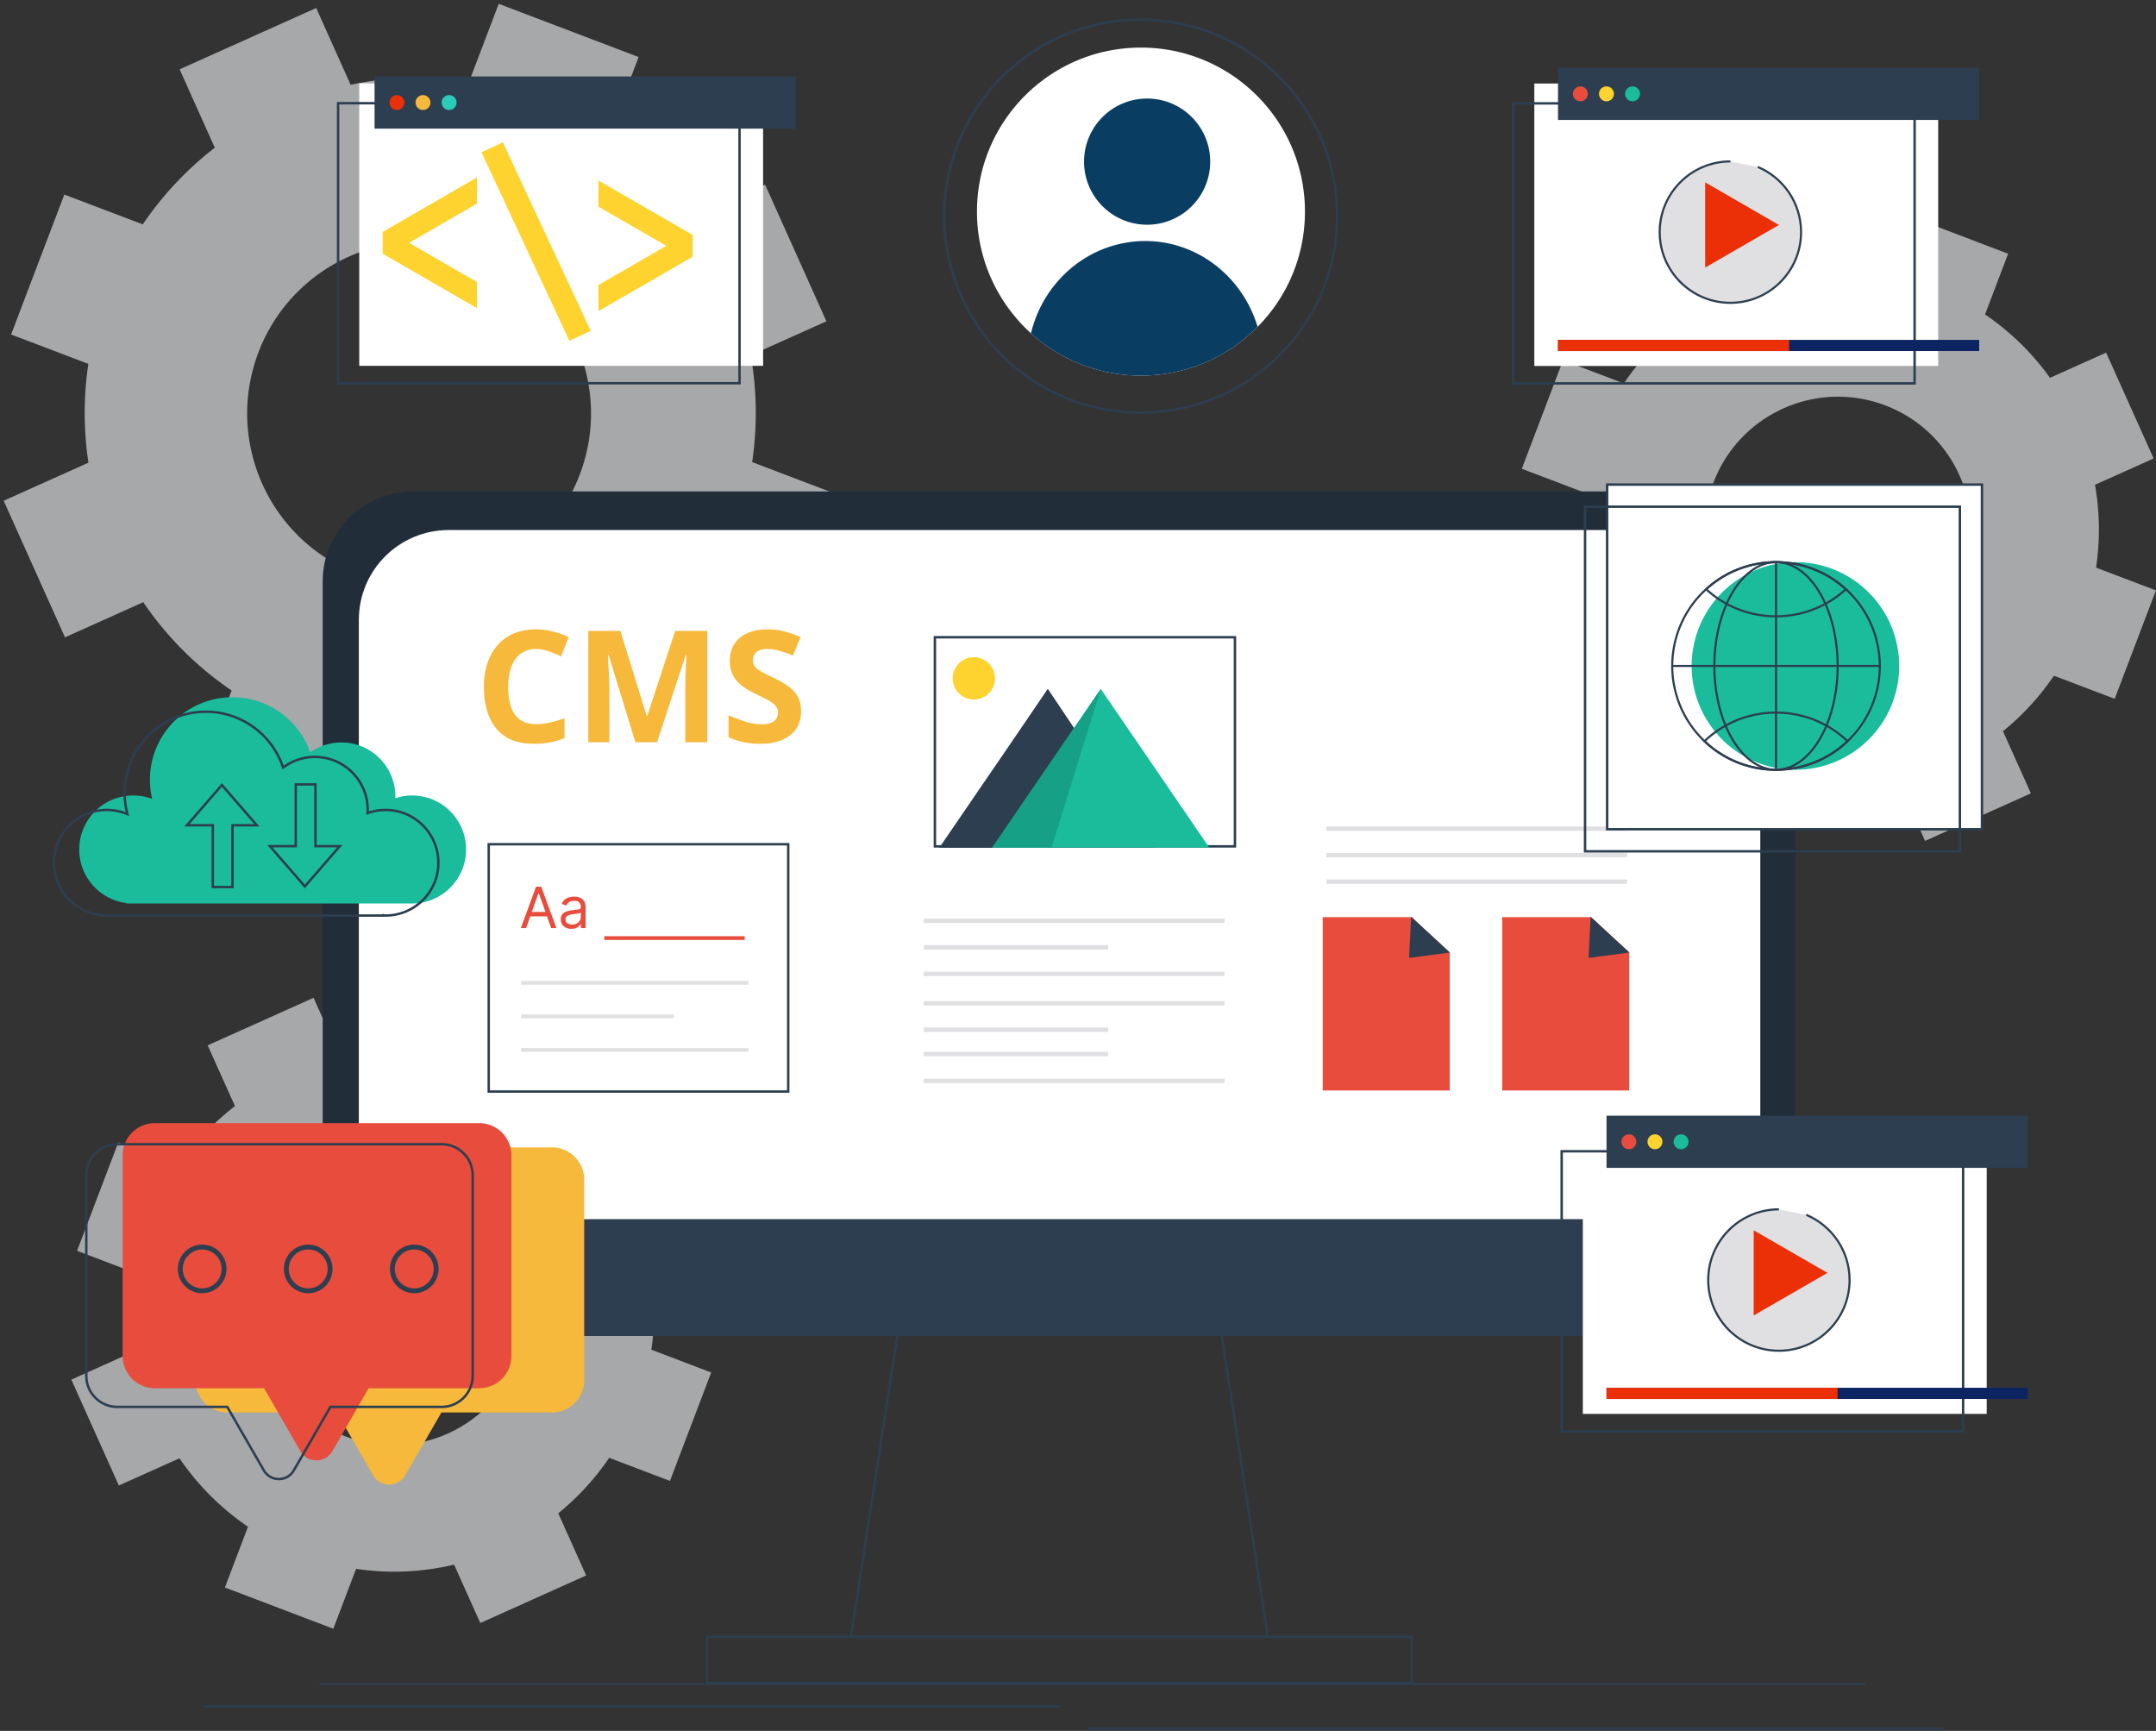
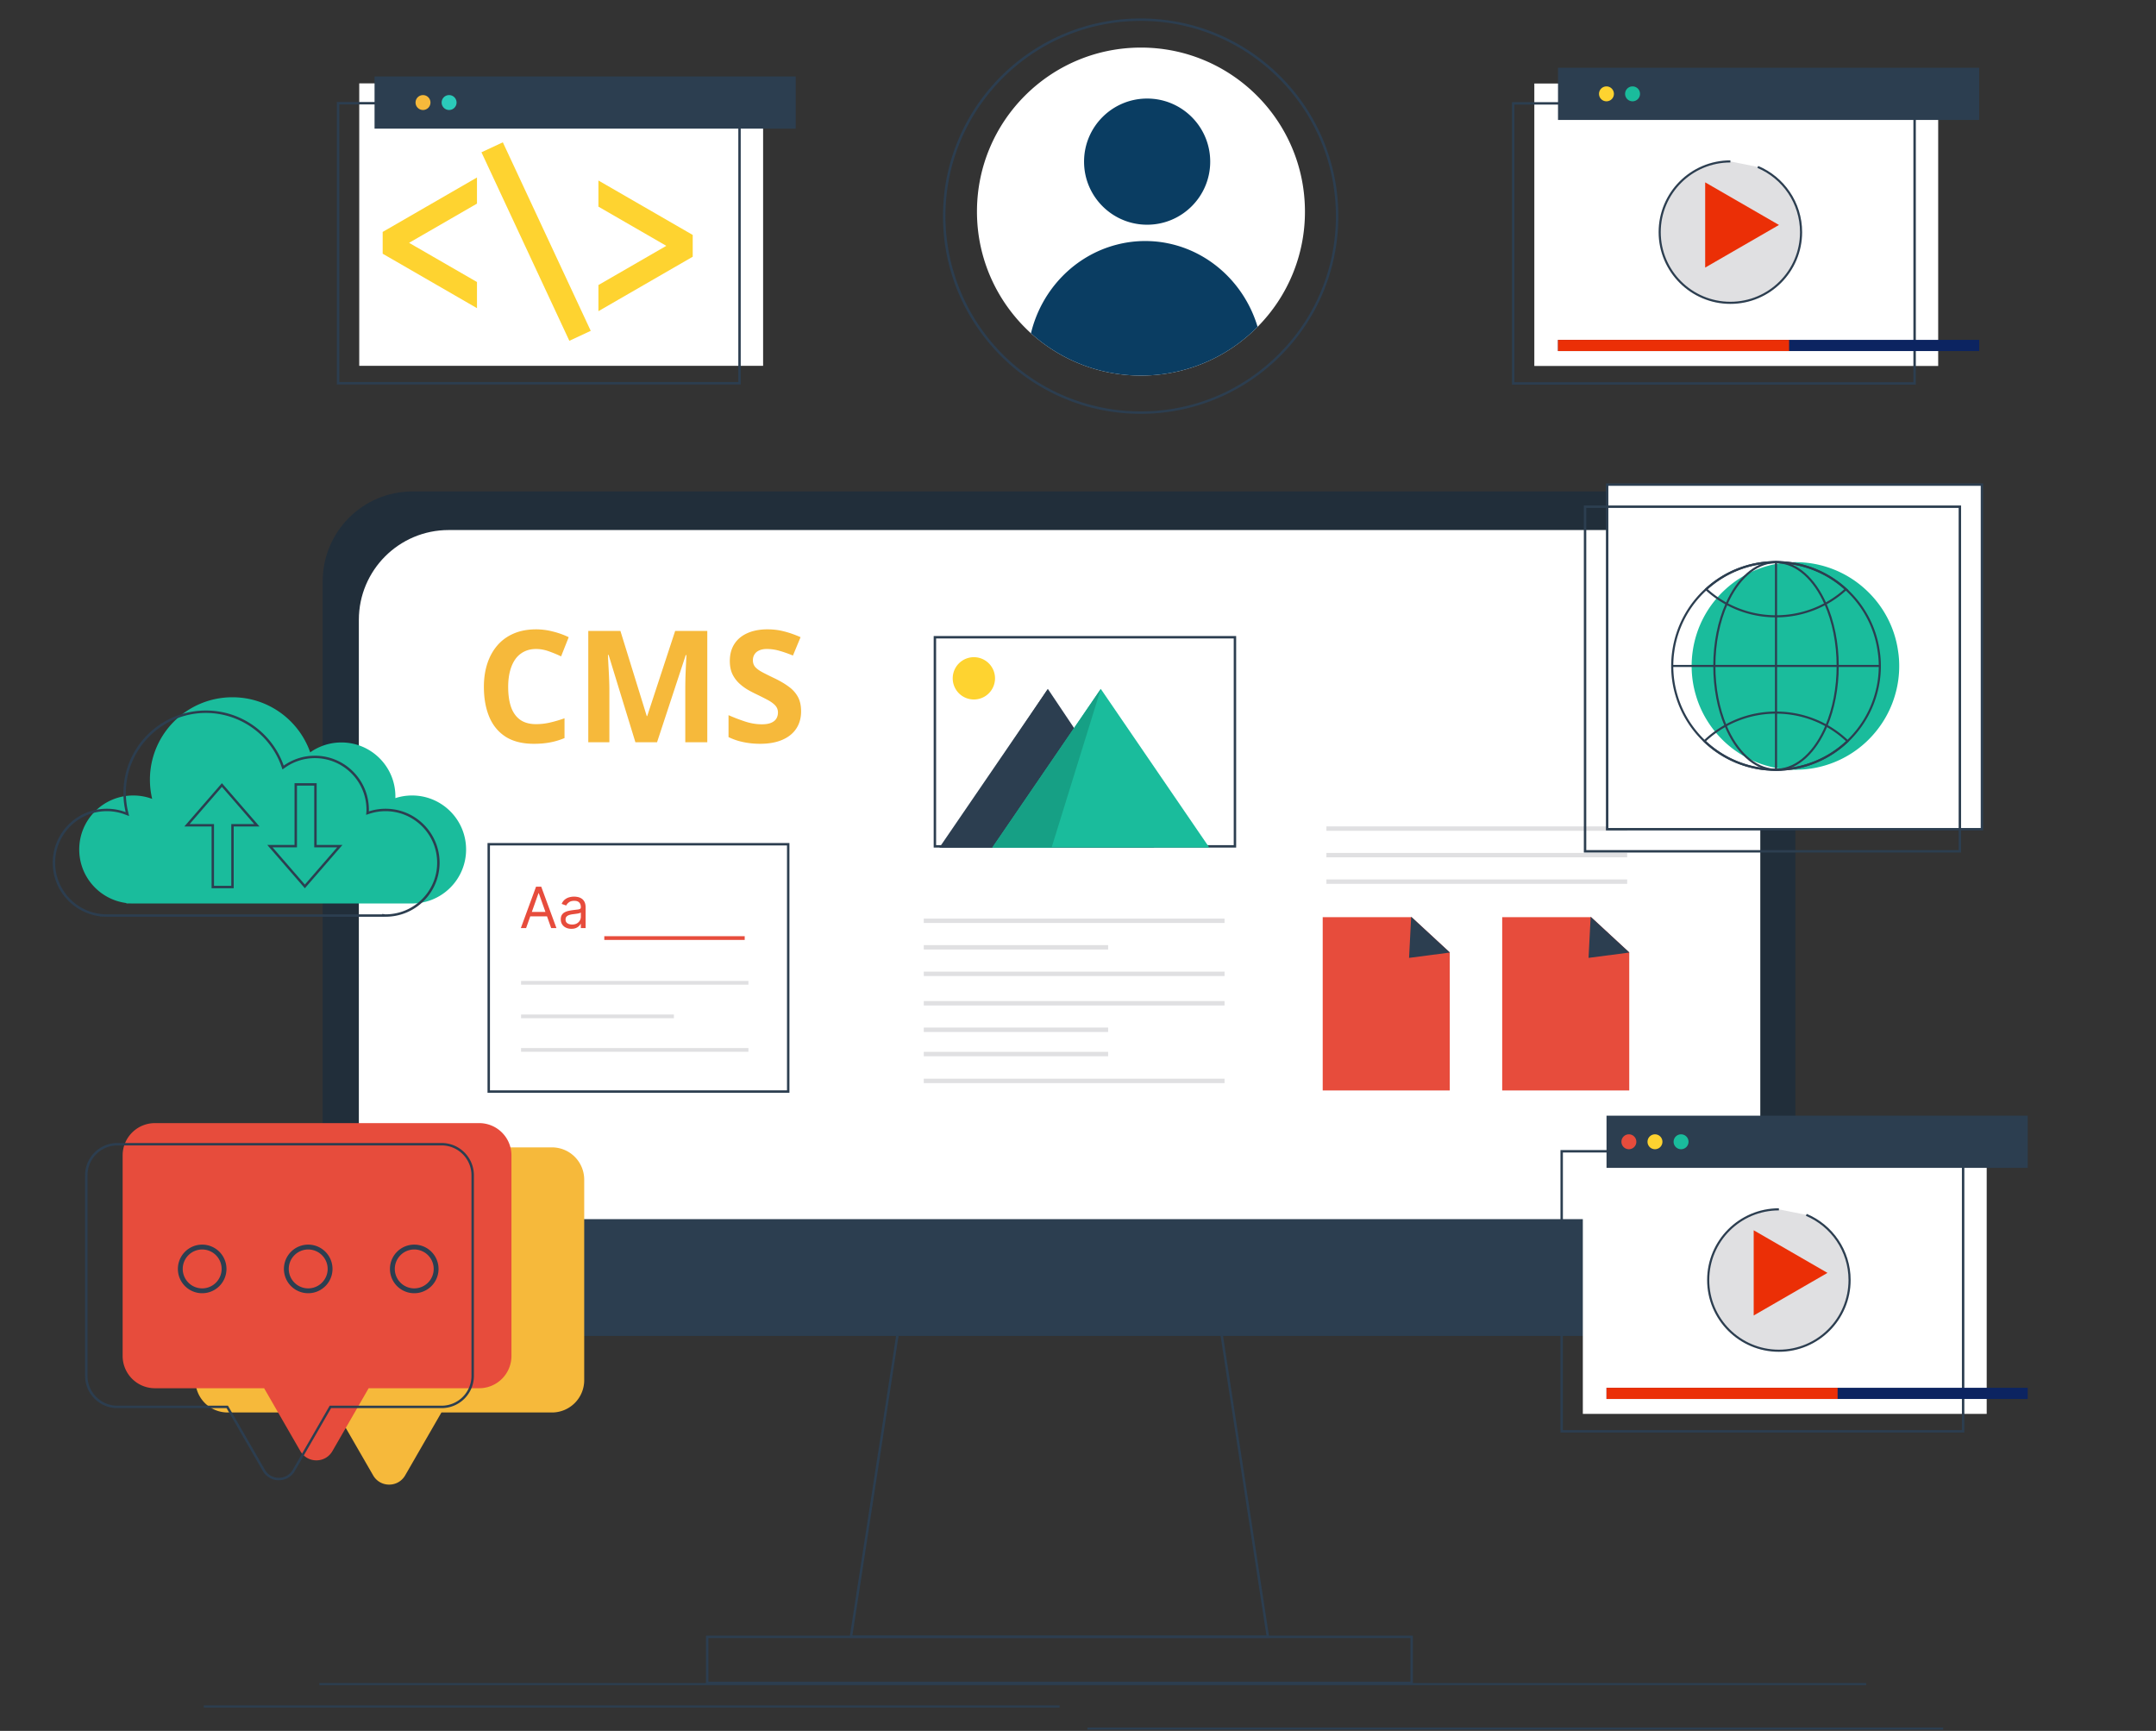
<svg xmlns="http://www.w3.org/2000/svg" width="512" height="411" fill="none">
  <rect width="100%" height="100%" fill="#333333" stroke="none" />
-   <path fill="#D7DBDD" d="M497.768 134.782a61.465 61.465 0 0 0-.253-19.664l13.927-6.256-11.289-25.125-13.329 5.979a61.225 61.225 0 0 0-15.425-15.045l5.483-14.423-25.747-9.804-5.403 14.216a61.42 61.42 0 0 0-21.842.68l-6.347-14.124-25.137 11.29 6.475 14.423a61.17 61.17 0 0 0-13.26 14.112l-14.434-5.495-9.792 25.759 14.215 5.402a61.257 61.257 0 0 0 .023 18.179l-15.598 7.004 11.278 25.137 14.4-6.463a61.285 61.285 0 0 0 16.266 16.243l-5.483 14.435 25.747 9.792 5.415-14.216a61.434 61.434 0 0 0 23.281-1.002l6.221 13.858 25.125-11.289-6.624-14.757a61.132 61.132 0 0 0 12.096-13.179l14.435 5.483 9.792-25.747-14.216-5.403Zm-31.726 2.304c-6.209 16.324-24.48 24.526-40.804 18.317-16.335-6.209-24.537-24.48-18.328-40.815 6.209-16.324 24.492-24.526 40.815-18.317 16.324 6.209 24.526 24.48 18.317 40.815ZM178.618 109.726a79.331 79.331 0 0 0-.334-25.367l17.971-8.064-14.561-32.44-17.199 7.718c-5.369-7.476-12.062-14.089-19.919-19.4l7.085-18.627L118.438.908l-6.982 18.34a79.197 79.197 0 0 0-28.189.887L75.087 1.9 42.66 16.46l8.352 18.617a78.984 78.984 0 0 0-17.107 18.201l-18.628-7.084L2.639 79.429l18.34 6.97A79.303 79.303 0 0 0 21 109.864L.876 118.908l14.561 32.429 18.582-8.341a79.003 79.003 0 0 0 20.99 20.967l-7.085 18.627 33.235 12.638 6.981-18.34a79.344 79.344 0 0 0 30.033-1.302l8.029 17.879 32.44-14.561-8.547-19.043a79.084 79.084 0 0 0 15.598-17.015l18.627 7.085 12.638-33.224-18.34-6.981Zm-40.942 2.973c-8.006 21.07-31.588 31.656-52.658 23.639-21.07-8.007-31.657-31.588-23.65-52.658 8.017-21.07 31.599-31.657 52.669-23.64 21.07 8.007 31.657 31.588 23.639 52.659ZM154.679 320.485a61.401 61.401 0 0 0-.253-19.653l13.928-6.256-11.29-25.136-13.329 5.99a61.208 61.208 0 0 0-15.425-15.045l5.484-14.435-25.748-9.792-5.414 14.216a61.164 61.164 0 0 0-21.842.68l-6.336-14.124-25.136 11.29 6.474 14.423a61.35 61.35 0 0 0-13.26 14.1l-14.434-5.483-9.792 25.747 14.215 5.403a61.31 61.31 0 0 0 .012 18.19l-15.587 7.004 11.278 25.137 14.4-6.463a61.449 61.449 0 0 0 16.267 16.243l-5.484 14.435 25.747 9.792 5.403-14.216a61.396 61.396 0 0 0 23.282-1.002l6.221 13.858 25.137-11.289-6.624-14.757a61.157 61.157 0 0 0 12.096-13.179l14.434 5.483 9.792-25.747-14.216-5.414Zm-31.726 2.304c-6.209 16.335-24.48 24.537-40.803 18.328-16.336-6.209-24.538-24.491-18.329-40.815 6.21-16.324 24.48-24.526 40.816-18.317 16.323 6.209 24.526 24.48 18.316 40.804Z" opacity=".7" />
  <path fill="#2C3E50" d="m289.191 312.847 6.708 43.807 4.856 31.718h-98.332l10.319-66.984 1.315-8.541h75.134Zm.494-.576h-76.122l-11.812 76.677h99.675l-11.741-76.677Z" />
  <path fill="#2C3E50" d="M334.95 388.969v10.355H168.228v-10.355H334.95Zm.576-.576H167.652V399.9h167.874v-11.507Z" />
  <path fill="#212E3A" d="M426.356 138.031v157.87c0 11.774-9.551 21.324-21.324 21.324H97.966c-11.785 0-21.335-9.55-21.335-21.324v-157.87c0-11.785 9.55-21.335 21.335-21.335h307.066c11.773 0 21.324 9.55 21.324 21.335Z" />
  <path fill="#fff" d="M396.698 316.696H106.549c-11.78 0-21.33-9.55-21.33-21.331V147.191c0-11.781 9.55-21.331 21.33-21.331h290.149c11.781 0 21.331 9.55 21.331 21.331v148.174c.001 11.781-9.55 21.331-21.331 21.331Z" />
  <path stroke="#fff" stroke-miterlimit="10" d="m191.862 302.156 105.788.378M208.679 307.467l105.79.378" />
  <path fill="#2C3E50" d="M426.356 289.496v6.405c0 11.774-9.551 21.324-21.324 21.324H97.966c-11.785 0-21.335-9.55-21.335-21.324v-6.405h349.725Z" />
  <path stroke="#2C3E50" stroke-miterlimit="10" stroke-width=".5" d="M75.835 399.899h367.338M48.396 405.21h203.228M258.237 410.456h203.229" />
  <path fill="#F6B93B" d="M127.316 154.105c-1.073 0-2.025.211-2.857.632a5.672 5.672 0 0 0-2.079 1.791c-.555.783-.977 1.729-1.266 2.838-.289 1.109-.434 2.357-.434 3.743 0 1.869.229 3.466.687 4.792.47 1.314 1.194 2.321 2.17 3.02.976.687 2.236 1.03 3.779 1.03 1.073 0 2.146-.12 3.219-.361a30.778 30.778 0 0 0 3.526-1.031v4.701a16.97 16.97 0 0 1-3.454 1.031c-1.133.217-2.405.326-3.815.326-2.725 0-4.967-.561-6.727-1.682-1.748-1.133-3.043-2.712-3.887-4.738-.844-2.037-1.266-4.412-1.266-7.124 0-2.001.271-3.833.814-5.497.542-1.663 1.338-3.104 2.386-4.321 1.049-1.218 2.345-2.158 3.888-2.821 1.543-.663 3.315-.994 5.316-.994 1.314 0 2.628.168 3.942.506 1.326.325 2.592.777 3.797 1.356l-1.808 4.557a29.743 29.743 0 0 0-2.984-1.23c-1-.35-1.983-.524-2.947-.524Zm23.579 22.15-6.365-20.74h-.163l.109 2.242c.06.989.114 2.043.163 3.164.048 1.122.072 2.134.072 3.038v12.296h-5.009v-26.436h7.631l6.256 20.216h.109l6.636-20.216h7.63v26.436h-5.226v-12.513c0-.832.013-1.79.037-2.875.036-1.085.078-2.115.126-3.092l.109-2.224h-.163l-6.817 20.704h-5.135Zm39.346-7.341c0 1.567-.38 2.929-1.139 4.086-.76 1.157-1.869 2.049-3.327 2.676-1.447.627-3.207.941-5.28.941-.916 0-1.814-.061-2.694-.181a18.655 18.655 0 0 1-2.514-.525 15.62 15.62 0 0 1-2.278-.886v-5.207a43.177 43.177 0 0 0 3.906 1.501c1.35.446 2.688.669 4.014.669.916 0 1.651-.121 2.206-.362.566-.241.976-.573 1.229-.995.253-.421.38-.904.38-1.446 0-.663-.223-1.23-.669-1.7-.446-.47-1.061-.91-1.844-1.32-.772-.41-1.646-.85-2.622-1.32a29.817 29.817 0 0 1-2.007-1.049 11.707 11.707 0 0 1-2.062-1.536 7.413 7.413 0 0 1-1.609-2.188c-.41-.868-.615-1.905-.615-3.11 0-1.58.362-2.93 1.085-4.051.724-1.121 1.754-1.977 3.092-2.567 1.35-.603 2.942-.904 4.774-.904 1.374 0 2.682.162 3.924.488 1.253.313 2.561.771 3.923 1.374l-1.808 4.358c-1.217-.495-2.308-.874-3.273-1.139a10.581 10.581 0 0 0-2.947-.416c-.699 0-1.296.114-1.79.343-.494.217-.868.531-1.121.94-.253.398-.38.862-.38 1.393 0 .627.181 1.157.543 1.591.373.422.928.832 1.663 1.23.747.397 1.676.861 2.785 1.392 1.35.639 2.501 1.308 3.453 2.007.965.687 1.706 1.501 2.224 2.441.519.928.778 2.085.778 3.472Z" />
  <path fill="#fff" d="M187.182 200.469h-71.12v58.727h71.12v-58.727Z" />
  <path fill="#2C3E50" d="M186.894 200.756v58.152H116.35v-58.152h70.544Zm.576-.576h-71.696v59.304h71.696V200.18Z" />
  <path fill="#E74C3C" d="M124.937 220.377h-1.249l3.612-9.835h1.229l3.611 9.835h-1.248l-2.939-8.279h-.077l-2.939 8.279Zm.461-3.842h5.033v1.057h-5.033v-1.057Zm10.291 4.015c-.467 0-.891-.088-1.272-.264a2.183 2.183 0 0 1-.908-.773c-.224-.339-.336-.749-.336-1.229 0-.423.083-.766.25-1.028.166-.266.389-.474.667-.624.279-.151.586-.263.922-.337.34-.077.681-.137 1.023-.182.448-.058.812-.101 1.09-.13.282-.032.487-.085.615-.158.131-.074.197-.202.197-.385v-.038c0-.474-.13-.842-.389-1.105-.256-.262-.645-.393-1.167-.393-.541 0-.965.118-1.273.355-.307.237-.523.49-.648.759l-1.076-.384c.192-.449.449-.798.769-1.047a2.887 2.887 0 0 1 1.056-.529 4.405 4.405 0 0 1 1.134-.153c.237 0 .509.029.816.086.311.055.61.168.898.341.291.173.533.434.725.783.192.349.288.816.288 1.402v4.86h-1.133v-.998h-.058a1.95 1.95 0 0 1-.384.513 2.21 2.21 0 0 1-.715.466c-.298.128-.662.192-1.091.192Zm.173-1.018c.449 0 .826-.088 1.134-.264a1.799 1.799 0 0 0 .941-1.561v-1.037c-.048.058-.154.11-.317.158-.16.045-.346.085-.557.12a27.102 27.102 0 0 1-1.085.145c-.295.038-.57.1-.826.187-.253.083-.458.21-.615.379-.154.167-.231.394-.231.682 0 .394.146.692.437.893.295.199.668.298 1.119.298ZM176.849 222.309h-33.342v.885h33.342v-.885Z" />
  <path fill="#E0E0E2" d="M177.733 232.931H123.74v.884h53.993v-.884ZM160.031 240.897H123.74v.884h36.291v-.884ZM177.733 248.863H123.74v.885h53.993v-.885ZM386.416 196.232h-71.424v1.05h71.424v-1.05ZM386.416 202.528h-71.424v1.05h71.424v-1.05ZM386.416 208.824h-71.424v1.049h71.424v-1.049Z" />
  <path fill="#E74C3C" d="M344.285 226.156v32.774h-30.172v-41.142h21.117l9.055 8.368Z" />
  <path fill="#2C3E50" d="m344.316 226.183-.031.004-9.665 1.265.494-9.664.007-.104.109.104 9.055 8.368.031.027Z" />
  <path fill="#E74C3C" d="M386.909 226.156v32.774h-30.172v-41.142h21.117l9.055 8.368Z" />
  <path fill="#2C3E50" d="m386.94 226.183-.031.004-9.665 1.265.494-9.664.007-.104.109.104 9.055 8.368.031.027Z" />
  <path fill="#E0E0E2" d="M290.8 218.12h-71.424v1.05H290.8v-1.05ZM263.152 224.416h-43.776v1.049h43.776v-1.049ZM290.8 237.704h-71.424v1.05H290.8v-1.05ZM290.8 256.136h-71.424v1.05H290.8v-1.05ZM263.152 244h-43.776v1.049h43.776V244ZM263.152 249.76h-43.776v1.049h43.776v-1.049ZM290.8 230.712h-71.424v1.049H290.8v-1.049Z" />
  <path fill="#2C3E50" d="M292.982 151.605v49.079h-70.678v-49.079h70.678Zm.576-.576h-71.83v50.231h71.83v-50.231Z" />
  <path fill="#2C3E50" d="m248.843 163.586-25.257 37.673h50.512l-25.255-37.673Z" />
  <path fill="#FED330" d="M236.295 161.074a5.023 5.023 0 1 1-10.046 0 5.023 5.023 0 0 1 10.046 0Z" />
  <path fill="#2C3E50" d="M223.077 201.275h14.08l11.685-37.673-25.765 37.673Z" />
  <path fill="#1ABC9C" d="m261.414 163.586-25.764 37.673h51.529l-25.765-37.673Z" />
  <path fill="#16A085" d="M235.65 201.259h14.08l11.684-37.673-25.764 37.673Z" />
  <path fill="#fff" d="M181.219 19.795H85.311v67.07h95.908v-67.07Z" />
  <path fill="#2C3E50" d="M175.332 24.797v65.918H80.575V24.797h94.757Zm.576-.576h-95.91v67.07h95.909V24.22h.001Z" />
  <path fill="#FED330" d="M113.271 48.351 97.147 57.66l16.124 9.308v6.206L90.877 60.245v-5.173l22.394-12.927v6.206ZM142.112 49.068l16.123 9.308-16.123 9.308v6.206l22.393-12.928v-5.174l-22.393-12.926v6.206ZM119.412 33.792l-5.078 2.368 20.875 44.768 5.078-2.368-20.875-44.768Z" />
  <path fill="#2C3E50" d="M188.968 18.153H88.948v12.392h100.02V18.153Z" />
-   <path fill="#EB2F06" d="M96.03 24.348a1.77 1.77 0 1 1-3.541 0 1.77 1.77 0 0 1 3.54 0Z" />
  <path fill="#F6B93B" d="M102.225 24.348a1.77 1.77 0 1 1-3.541 0 1.77 1.77 0 0 1 3.541 0Z" />
  <path fill="#2BCBBA" d="M108.422 24.348a1.77 1.77 0 1 1-3.541 0 1.77 1.77 0 0 1 3.541 0Z" />
  <path fill="#fff" d="M470.668 115.072h-89.009v81.83h89.009v-81.83Z" />
  <path fill="#2C3E50" d="M470.379 115.359v81.254h-88.432v-81.254h88.432Zm.576-.576h-89.584v82.406h89.584v-82.406Z" />
  <path fill="#2C3E50" d="M465.134 120.606v81.254h-88.432v-81.254h88.432Zm.576-.576h-89.584v82.406h89.584V120.03Z" />
  <path fill="#1ABC9C" d="M451.02 158.133c0 2.419-.345 4.747-1.002 6.947-1.221 4.216-3.56 7.96-6.659 10.921a24.574 24.574 0 0 1-16.611 6.774c-.127.011-.242.011-.381.011-.126 0-.242 0-.38-.011-6.428-.093-12.257-2.65-16.6-6.774-3.099-2.961-5.438-6.705-6.659-10.921a24.254 24.254 0 0 1-1.002-6.947c0-1.163.081-2.304.242-3.421a24.505 24.505 0 0 1 7.811-14.803 24.5 24.5 0 0 1 16.208-6.417c.138-.012.254-.012.38-.012.139 0 .254 0 .381.012a24.477 24.477 0 0 1 16.208 6.417c4.159 3.778 7.016 8.962 7.811 14.803.172 1.117.253 2.258.253 3.421Z" />
  <path stroke="#2C3E50" stroke-miterlimit="10" stroke-width=".5" d="M446.412 158.133a24.22 24.22 0 0 1-1.003 6.947c-1.221 4.216-3.559 7.96-6.658 10.921a24.577 24.577 0 0 1-16.612 6.774c-.127.011-.242.011-.38.011-.127 0-.242 0-.38-.011-6.428-.093-12.257-2.65-16.601-6.774-3.098-2.961-5.437-6.705-6.658-10.921a24.219 24.219 0 0 1-1.002-6.947c0-1.163.08-2.304.242-3.421a24.504 24.504 0 0 1 7.81-14.803 24.502 24.502 0 0 1 16.209-6.417c.138-.012.253-.012.38-.012.138 0 .253 0 .38.012a24.48 24.48 0 0 1 16.209 6.417c4.158 3.778 7.015 8.962 7.81 14.803.173 1.117.254 2.258.254 3.421Z" />
  <path stroke="#2C3E50" stroke-miterlimit="10" stroke-width=".5" d="M438.354 139.914a24.598 24.598 0 0 1-4.858 3.466 24.538 24.538 0 0 1-11.732 2.965 24.527 24.527 0 0 1-11.732-2.965 24.569 24.569 0 0 1-4.858-3.466 24.484 24.484 0 0 1 16.211-6.423c.129-.007.25-.007.379-.007s.25 0 .379.007a24.488 24.488 0 0 1 16.211 6.423ZM438.747 175.995a24.529 24.529 0 0 1-16.605 6.781c-.129.007-.25.007-.379.007s-.25 0-.379-.007a24.525 24.525 0 0 1-16.605-6.781 24.94 24.94 0 0 1 5.001-3.686 24.577 24.577 0 0 1 11.982-3.101c4.344 0 8.438 1.128 11.982 3.101a24.953 24.953 0 0 1 5.003 3.686Z" />
  <path stroke="#2C3E50" stroke-miterlimit="10" stroke-width=".5" d="M436.41 158.133c0 5.273-.986 10.168-2.664 14.176-2.587 6.173-6.81 10.259-11.603 10.467-.129.007-.25.007-.379.007s-.25 0-.379-.007c-4.795-.208-9.017-4.294-11.603-10.467-1.679-4.008-2.665-8.903-2.665-14.176 0-5.529 1.087-10.638 2.916-14.753 2.6-5.853 6.709-9.689 11.353-9.889.129-.007.25-.007.379-.007s.25 0 .379.007c4.644.2 8.753 4.036 11.353 9.889 1.827 4.115 2.913 9.224 2.913 14.753ZM421.764 133.484v49.299M397.113 158.133h49.3" />
  <path fill="#F6B93B" d="M138.737 280.107v47.634a7.662 7.662 0 0 1-7.66 7.66h-26.25l-8.614 14.94c-1.689 2.917-5.907 2.917-7.596 0l-8.615-14.94H54.065a7.662 7.662 0 0 1-7.66-7.66v-47.634a7.66 7.66 0 0 1 7.66-7.659h77.012a7.662 7.662 0 0 1 7.66 7.659Z" />
  <path fill="#E74C3C" d="M121.457 274.347v47.634a7.662 7.662 0 0 1-7.66 7.66h-26.25l-8.614 14.94c-1.689 2.917-5.908 2.917-7.596 0l-8.615-14.94H36.785a7.662 7.662 0 0 1-7.66-7.66v-47.634a7.66 7.66 0 0 1 7.66-7.659h77.012a7.662 7.662 0 0 1 7.66 7.659Z" />
  <path fill="#2C3E50" d="M104.88 271.986c3.905 0 7.083 3.177 7.083 7.083v47.634c0 3.906-3.177 7.084-7.083 7.084H78.295l-.166.288-8.614 14.94a3.774 3.774 0 0 1-3.299 1.901 3.775 3.775 0 0 1-3.3-1.9l-8.614-14.94-.166-.288H27.867c-3.905 0-7.084-3.177-7.084-7.083V279.07c0-3.905 3.178-7.083 7.084-7.083h77.013m0-.577H27.867a7.662 7.662 0 0 0-7.66 7.659v47.634c0 4.229 3.431 7.66 7.66 7.66h25.936l8.615 14.94a4.347 4.347 0 0 0 3.798 2.188 4.346 4.346 0 0 0 3.798-2.188l8.614-14.94h26.252a7.662 7.662 0 0 0 7.659-7.66v-47.634a7.662 7.662 0 0 0-7.659-7.659Z" />
  <path fill="#2C3E50" d="M48.012 296.694a4.623 4.623 0 0 1 4.618 4.618 4.623 4.623 0 0 1-4.618 4.618 4.623 4.623 0 0 1-4.618-4.618 4.623 4.623 0 0 1 4.618-4.618Zm0-1.152a5.77 5.77 0 1 0 0 11.54 5.77 5.77 0 0 0 0-11.54ZM73.193 296.694a4.623 4.623 0 0 1 4.618 4.618 4.623 4.623 0 0 1-4.618 4.618 4.624 4.624 0 0 1-4.619-4.618 4.624 4.624 0 0 1 4.619-4.618Zm0-1.152a5.77 5.77 0 1 0 0 11.54 5.77 5.77 0 0 0 0-11.54ZM98.374 296.694a4.624 4.624 0 0 1 4.619 4.618 4.624 4.624 0 0 1-4.619 4.618 4.624 4.624 0 0 1-4.618-4.618 4.623 4.623 0 0 1 4.618-4.618Zm0-1.152a5.77 5.77 0 1 0 0 11.54 5.77 5.77 0 0 0 0-11.54Z" />
  <path fill="#1ABC9C" d="M110.687 201.713c0 7.083-5.74 12.822-12.822 12.822-.074 0-.158 0-.23-.01v.01H31.648c-.556 0-1.101-.031-1.637-.105-6.316-.807-11.195-6.19-11.195-12.717 0-7.082 5.74-12.821 12.832-12.821 1.584 0 3.096.283 4.49.807a19.625 19.625 0 0 1-.535-4.543c0-10.818 8.771-19.589 19.589-19.589 8.54 0 15.8 5.466 18.476 13.083a12.806 12.806 0 0 1 7.408-2.35c7.082 0 12.822 5.74 12.822 12.822 0 .136 0 .263-.01.399a12.785 12.785 0 0 1 3.976-.63c7.082.002 12.822 5.741 12.822 12.822Z" />
  <path fill="#1ABC9C" d="M31.65 214.535h-1.638v-.105c.536.074 1.082.105 1.637.105Z" />
  <path fill="#2C3E50" d="M48.9 169.292c8.057 0 15.264 5.103 17.932 12.698l.253.719.623-.439a12.214 12.214 0 0 1 7.076-2.245c6.751 0 12.245 5.492 12.245 12.246 0 .12.001.232-.009.354l-.067.861.82-.269a12.19 12.19 0 0 1 3.797-.6c6.752 0 12.246 5.493 12.246 12.246 0 6.752-5.493 12.246-12.246 12.246h-.056a.69.69 0 0 1-.092-.005l-.658-.084v.089h-65.41c-.56 0-1.07-.032-1.563-.1-6.095-.78-10.691-6.001-10.691-12.146 0-6.752 5.498-12.246 12.256-12.246 1.483 0 2.927.259 4.287.771l1.014.381-.25-1.053a19.119 19.119 0 0 1-.52-4.41c-.002-10.485 8.528-19.014 19.012-19.014Zm0-.576c-10.818 0-19.59 8.771-19.59 19.588a19.7 19.7 0 0 0 .535 4.544 12.736 12.736 0 0 0-4.49-.808c-7.093 0-12.832 5.739-12.832 12.822 0 6.526 4.878 11.908 11.195 12.717.534.074 1.08.105 1.637.105h65.984v-.011c.074.011.158.011.23.011 7.083 0 12.822-5.74 12.822-12.822 0-7.083-5.74-12.822-12.822-12.822-1.385 0-2.728.22-3.977.629.01-.136.01-.263.01-.398 0-7.083-5.738-12.822-12.82-12.822-2.76 0-5.31.871-7.408 2.35-2.674-7.616-9.935-13.083-18.475-13.083Z" />
  <path fill="#2C3E50" d="M23.718 217.578v.104h1.637c-.557 0-1.103-.031-1.637-.104ZM52.697 186.847l7.668 8.833H54.923v14.666h-4.101V195.68H45.03l7.667-8.833Zm0-.878-8.93 10.287h6.479v14.666h5.253v-14.666h6.129l-8.93-10.287ZM74.623 186.545v14.666H80.065l-7.667 8.834-7.668-8.834h5.792v-14.666h4.101Zm.576-.576h-5.253v14.666h-6.479l8.93 10.287 8.93-10.287H75.2v-14.666Z" />
  <path fill="#fff" d="M460.275 19.832h-95.909v67.07h95.909v-67.07Z" />
  <path fill="#2C3E50" d="M454.388 24.834v65.918h-94.756V24.834h94.756Zm.576-.576h-95.908v67.07h95.908v-67.07Z" />
  <path fill="#E0E0E2" d="M417.437 39.64c6.036 2.544 10.275 8.517 10.275 15.478 0 9.271-7.516 16.787-16.787 16.787-9.272 0-16.787-7.516-16.787-16.787 0-9.271 7.515-16.787 16.787-16.787" />
  <path stroke="#2C3E50" stroke-miterlimit="10" stroke-width=".5" d="M417.437 39.64c6.036 2.544 10.275 8.517 10.275 15.478 0 9.271-7.516 16.787-16.787 16.787-9.272 0-16.787-7.516-16.787-16.787 0-9.271 7.515-16.787 16.787-16.787" />
  <path fill="#EB2F06" d="M422.465 53.419 404.94 63.537V43.3l17.525 10.118Z" />
  <path fill="#0C2461" d="M470.012 80.705h-100.02v2.655h100.02v-2.655Z" />
  <path fill="#EB2F06" d="M424.87 80.705h-54.878v2.655h54.878v-2.655Z" />
  <path fill="#2C3E50" d="M470.012 16.09h-100.02v12.393h100.02V16.09Z" />
-   <path fill="#E74C3C" d="M377.073 22.286a1.77 1.77 0 1 1-3.542 0 1.77 1.77 0 0 1 3.542 0Z" />
  <path fill="#FED330" d="M383.268 22.286a1.77 1.77 0 1 1-3.54.001 1.77 1.77 0 0 1 3.54-.001Z" />
  <path fill="#1ABC9C" d="M389.465 22.286a1.77 1.77 0 1 1-3.542 0 1.77 1.77 0 0 1 3.542 0Z" />
  <path fill="#fff" d="M471.795 268.664h-95.909v67.07h95.909v-67.07Z" />
  <path fill="#2C3E50" d="M465.908 273.666v65.918h-94.756v-65.918h94.756Zm.576-.576h-95.908v67.07h95.908v-67.07Z" />
  <path fill="#E0E0E2" d="M428.957 288.473c6.036 2.544 10.275 8.515 10.275 15.477 0 9.271-7.516 16.787-16.787 16.787-9.272 0-16.787-7.516-16.787-16.787 0-9.271 7.515-16.787 16.787-16.787" />
  <path stroke="#2C3E50" stroke-miterlimit="10" stroke-width=".5" d="M428.957 288.473c6.036 2.544 10.275 8.515 10.275 15.477 0 9.271-7.516 16.787-16.787 16.787-9.272 0-16.787-7.516-16.787-16.787 0-9.271 7.515-16.787 16.787-16.787" />
  <path fill="#EB2F06" d="m433.985 302.251-17.525 10.118v-20.236l17.525 10.118Z" />
  <path fill="#0C2461" d="M481.532 329.537h-100.02v2.655h100.02v-2.655Z" />
  <path fill="#EB2F06" d="M436.39 329.537h-54.878v2.655h54.878v-2.655Z" />
  <path fill="#2C3E50" d="M481.532 264.923h-100.02v12.392h100.02v-12.392Z" />
  <path fill="#E74C3C" d="M388.593 271.118a1.771 1.771 0 1 1-3.542 0 1.771 1.771 0 0 1 3.542 0Z" />
-   <path fill="#FED330" d="M394.788 271.118a1.77 1.77 0 1 1-3.54.001 1.77 1.77 0 0 1 3.54-.001Z" />
+   <path fill="#FED330" d="M394.788 271.118a1.77 1.77 0 1 1-3.54.001 1.77 1.77 0 0 1 3.54-.001" />
  <path fill="#1ABC9C" d="M400.985 271.118a1.77 1.77 0 1 1-3.541.001 1.77 1.77 0 0 1 3.541-.001Z" />
  <path fill="#fff" d="M309.894 50.242a38.719 38.719 0 0 1-11.244 27.36c-7.05 7.15-16.856 11.584-27.7 11.584-10.045 0-19.212-3.814-26.122-10.045-7.87-7.15-12.822-17.436-12.822-28.898 0-21.51 17.434-38.945 38.944-38.945 21.508 0 38.944 17.435 38.944 38.944Z" />
  <path fill="#2C3E50" d="M270.881 4.962c25.564 0 46.364 20.798 46.364 46.364 0 12.298-4.753 23.866-13.387 32.574-8.767 8.892-20.479 13.789-32.976 13.789a46.37 46.37 0 0 1-31.098-11.958c-9.701-8.814-15.265-21.354-15.265-34.404-.001-25.567 20.797-46.365 46.362-46.365Zm0-.576c-25.924 0-46.939 21.015-46.939 46.94 0 13.817 5.97 26.213 15.454 34.83 8.329 7.51 19.378 12.108 31.485 12.108 13.071 0 24.89-5.344 33.388-13.961 8.4-8.473 13.552-20.124 13.552-32.978-.001-25.925-21.015-46.939-46.94-46.939Z" />
  <path fill="#0A3D62" d="M272.417 53.359c8.273 0 14.979-6.706 14.979-14.978 0-8.273-6.706-14.979-14.979-14.979-8.272 0-14.978 6.706-14.978 14.979 0 8.272 6.706 14.978 14.978 14.978ZM298.649 77.603c-7.05 7.15-16.856 11.583-27.7 11.583-10.045 0-19.211-3.814-26.122-10.045 2.496-10.366 10.385-18.493 20.39-21.05a26.814 26.814 0 0 1 6.73-.858c1.837 0 3.655.18 5.393.54 10.126 2.054 18.294 9.764 21.309 19.83Z" />
</svg>